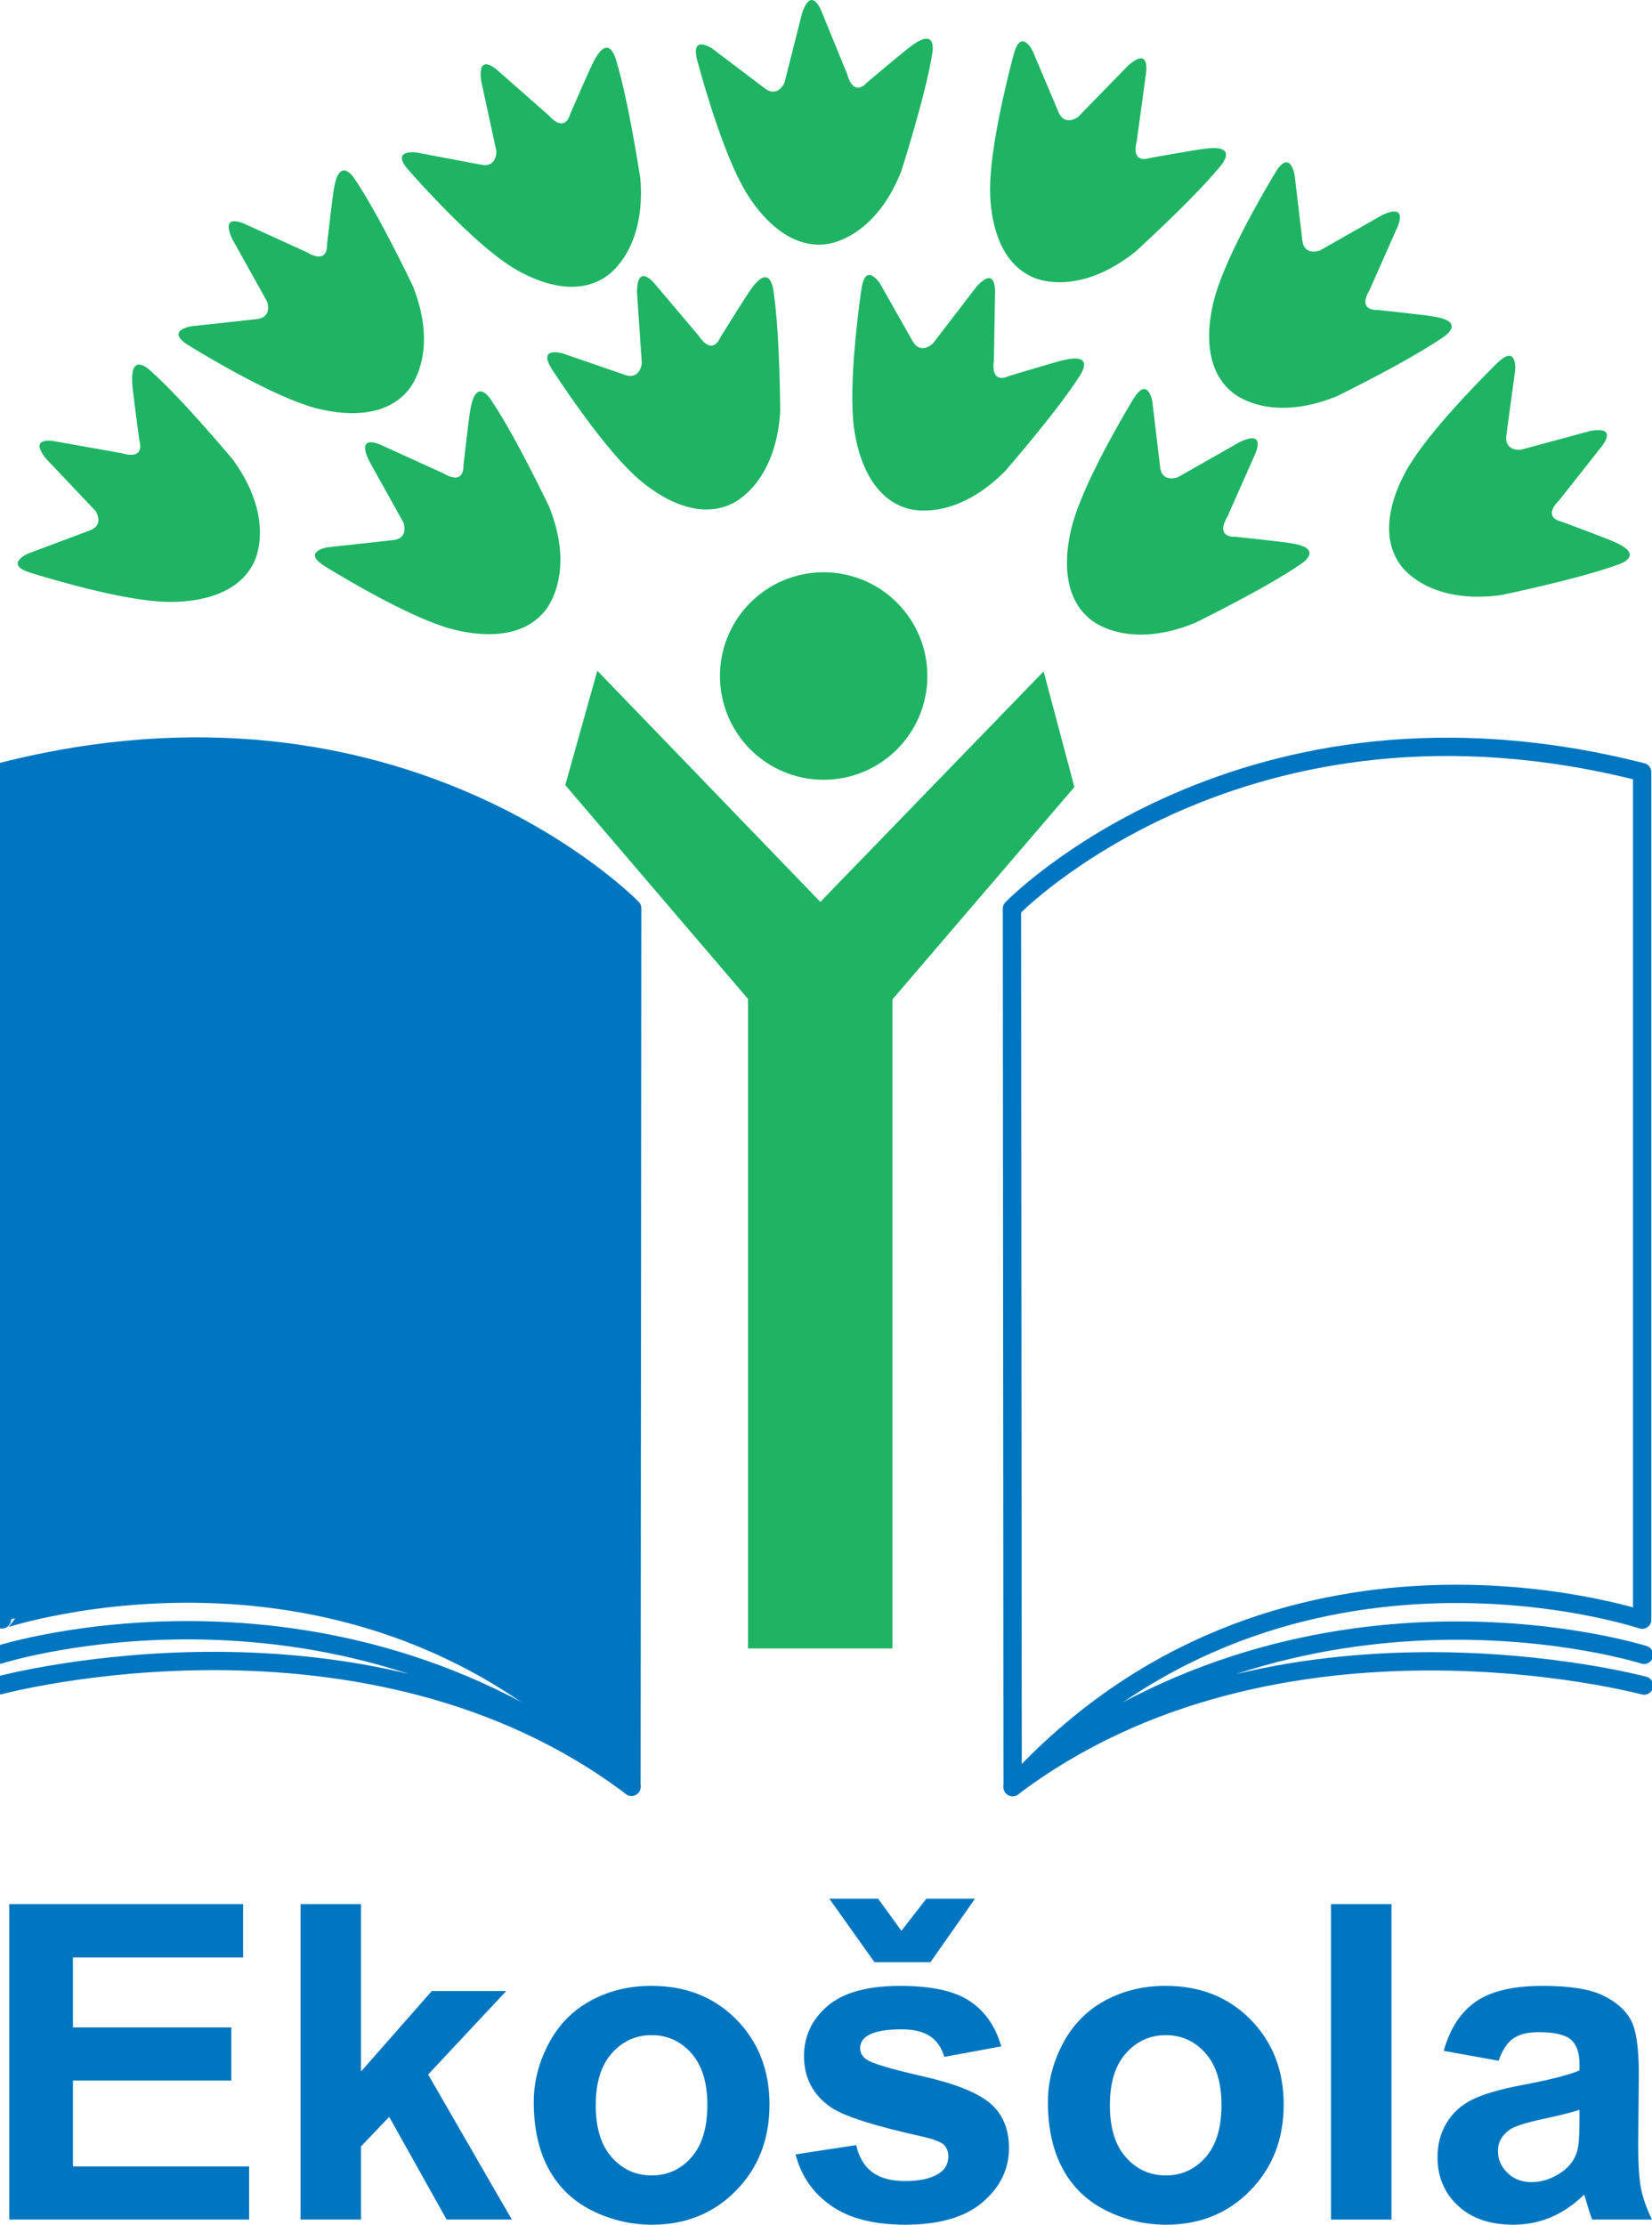
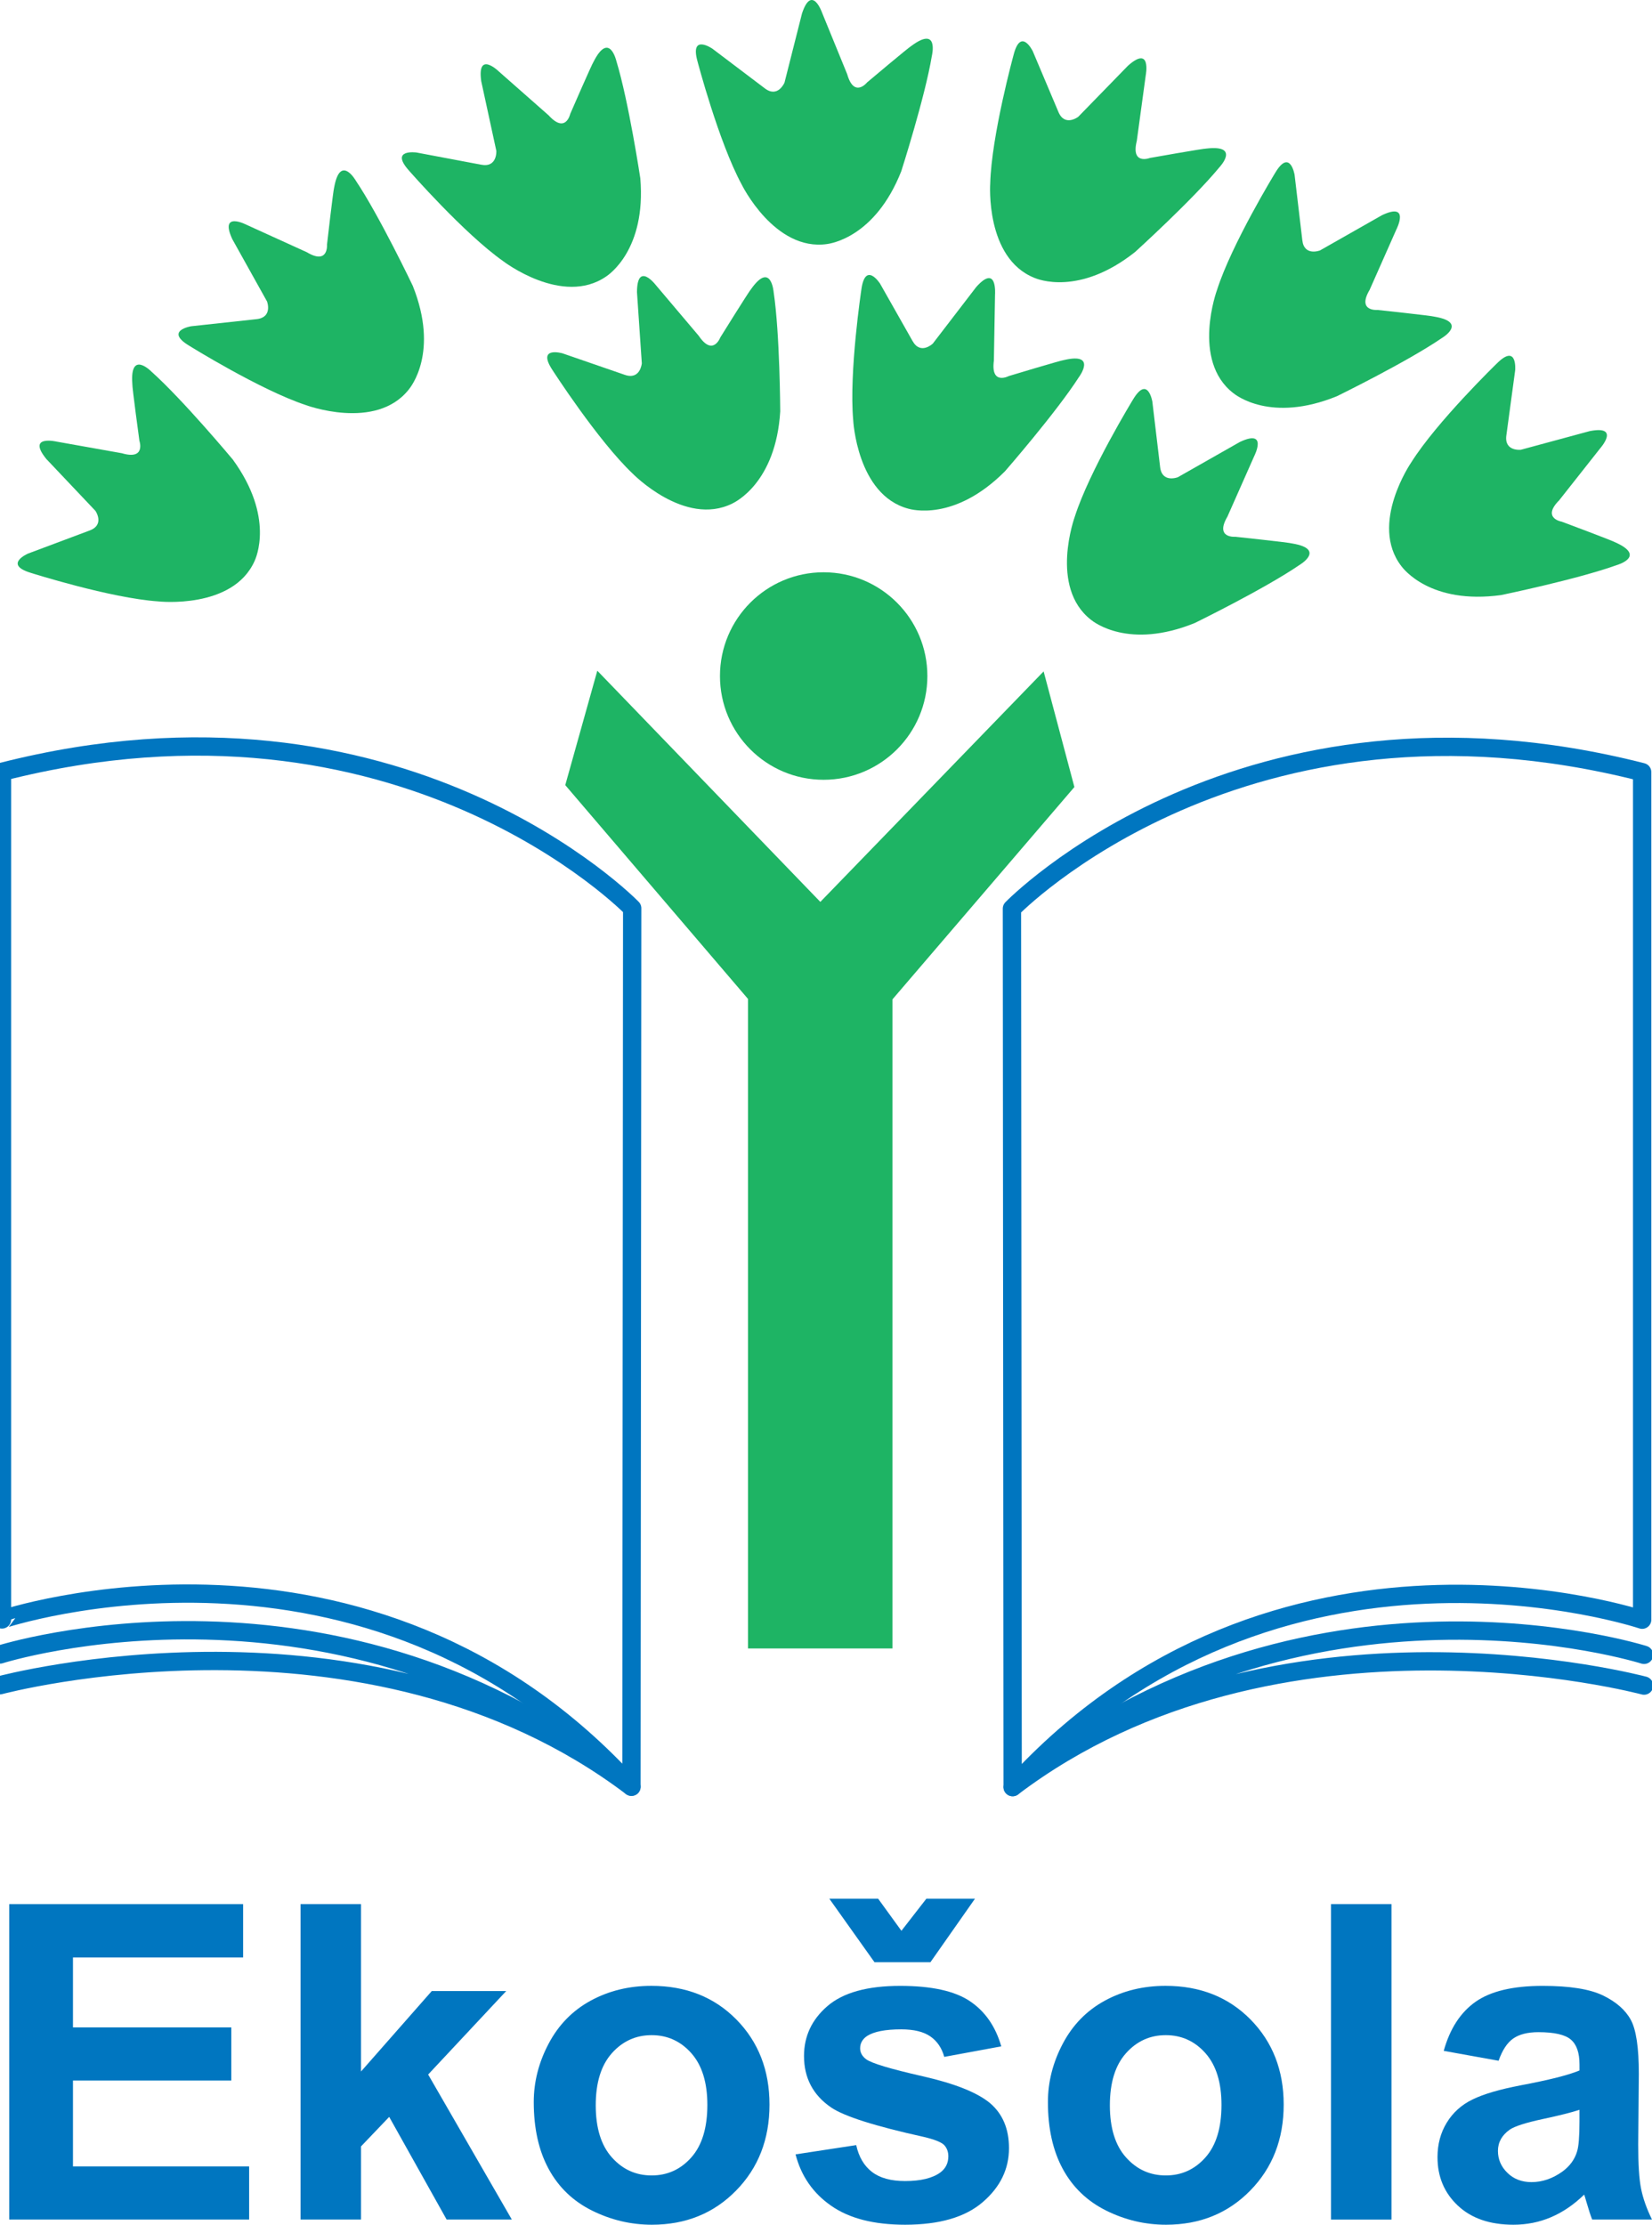
<svg xmlns="http://www.w3.org/2000/svg" version="1.1" id="Layer_1" x="0px" y="0px" width="63.139px" height="85px" viewBox="0 0 63.139 85" enable-background="new 0 0 63.139 85" xml:space="preserve">
  <g>
    <g>
      <path fill="#1EB464" d="M15.62,14.886c0.075-0.093,1.169-1.427,0.156-3.966c0,0-1.278-2.679-2.177-4.018    c0,0-0.592-1.031-0.827,0.256c-0.038,0.117-0.274,2.186-0.274,2.186s0.063,0.791-0.771,0.293L9.426,8.59    c0,0-1.055-0.549-0.547,0.548l1.328,2.382c0,0,0.227,0.607-0.402,0.674l-2.497,0.271c0,0-1.034,0.166-0.08,0.742    c0,0,2.711,1.689,4.45,2.266C11.678,15.473,14.357,16.477,15.62,14.886" />
-       <path fill="#1EB464" d="M20.835,23.33c0.072-0.092,1.169-1.426,0.156-3.966c0,0-1.279-2.678-2.18-4.018    c0,0-0.589-1.032-0.825,0.259c-0.04,0.115-0.275,2.184-0.275,2.184s0.065,0.79-0.772,0.293l-2.301-1.046    c0,0-1.052-0.551-0.545,0.546l1.326,2.383c0,0,0.229,0.607-0.399,0.672l-2.5,0.273c0,0-1.031,0.166-0.077,0.742    c0,0,2.708,1.689,4.45,2.266C16.893,23.918,19.572,24.922,20.835,23.33" />
      <path fill="#1EB464" d="M23.168,10.563c0.096-0.065,1.532-1.024,1.305-3.748c0,0-0.444-2.935-0.914-4.479    c0,0-0.267-1.157-0.865,0.007c-0.072,0.101-0.9,2.009-0.9,2.009s-0.171,0.774-0.823,0.057l-1.896-1.67    c0,0-0.849-0.834-0.683,0.361l0.578,2.666c0,0,0.039,0.648-0.58,0.527l-2.472-0.466c0,0-1.033-0.144-0.29,0.687    c0,0,2.1,2.404,3.599,3.461C19.226,9.975,21.494,11.719,23.168,10.563" />
      <path fill="#1EB464" d="M27.985,19.24c0.104-0.052,1.667-0.789,1.835-3.52c0,0-0.012-2.967-0.252-4.563    c0,0-0.096-1.185-0.856-0.12c-0.086,0.09-1.183,1.857-1.183,1.857s-0.28,0.742-0.823-0.063l-1.632-1.929    c0,0-0.721-0.947-0.729,0.259l0.185,2.722c0,0-0.057,0.646-0.652,0.438l-2.376-0.82c0,0-1.003-0.292-0.386,0.639    c0,0,1.726,2.683,3.056,3.947C24.171,18.086,26.164,20.139,27.985,19.24" />
      <path fill="#1EB464" d="M31.612,9.324c0.114-0.018,1.827-0.238,2.833-2.778c0,0,0.907-2.825,1.172-4.419    c0,0,0.278-1.156-0.776-0.379c-0.11,0.059-1.7,1.4-1.7,1.4s-0.496,0.619-0.762-0.315l-0.956-2.339c0,0-0.391-1.125-0.771,0.021    l-0.669,2.643c0,0-0.253,0.6-0.753,0.217l-2.007-1.518c0,0-0.862-0.586-0.565,0.487c0,0,0.812,3.088,1.686,4.7    C28.343,7.045,29.601,9.615,31.612,9.324" />
      <path fill="#1EB464" d="M39.536,10.617c0.107,0.045,1.699,0.711,3.844-0.987c0,0,2.198-1.992,3.225-3.238    c0,0,0.818-0.862-0.481-0.718c-0.127-0.003-2.173,0.361-2.173,0.361s-0.738,0.288-0.503-0.652l0.342-2.506    c0,0,0.227-1.17-0.678-0.367l-1.903,1.954c0,0-0.517,0.394-0.758-0.191l-0.978-2.314c0,0-0.456-0.941-0.734,0.138    c0,0-0.844,3.079-0.893,4.911C37.846,7.007,37.646,9.861,39.536,10.617" />
      <path fill="#1EB464" d="M34.71,19.434c0.112,0.032,1.772,0.507,3.701-1.429c0,0,1.95-2.237,2.824-3.595    c0,0,0.714-0.951-0.561-0.656c-0.127,0.012-2.116,0.613-2.116,0.613s-0.701,0.371-0.572-0.59l0.044-2.529    c0,0,0.089-1.186-0.718-0.283l-1.66,2.162c0,0-0.468,0.451-0.776-0.101l-1.239-2.187c0,0-0.563-0.881-0.716,0.225    c0,0-0.475,3.156-0.312,4.982C32.609,16.047,32.748,18.904,34.71,19.434" />
      <path fill="#1EB464" d="M47.131,15.016c0.091,0.072,1.436,1.154,3.968,0.121c0,0,2.666-1.304,3.999-2.215    c0,0,1.026-0.6-0.265-0.822c-0.119-0.039-2.187-0.258-2.187-0.258s-0.793,0.068-0.299-0.768l1.024-2.311    c0,0,0.542-1.059-0.552-0.541l-2.369,1.346c0,0-0.608,0.237-0.676-0.393L49.479,6.68c0,0-0.173-1.031-0.744-0.072    c0,0-1.664,2.723-2.221,4.47C46.514,11.077,45.526,13.766,47.131,15.016" />
      <path fill="#1EB464" d="M41.696,23.68c0.091,0.074,1.436,1.154,3.969,0.123c0,0,2.665-1.303,3.998-2.215    c0,0,1.026-0.602-0.265-0.822c-0.119-0.039-2.186-0.258-2.186-0.258s-0.793,0.068-0.3-0.77l1.024-2.311    c0,0,0.542-1.058-0.552-0.539l-2.369,1.346c0,0-0.607,0.236-0.676-0.395l-0.297-2.496c0,0-0.173-1.029-0.743-0.071    c0,0-1.665,2.724-2.222,4.472C41.079,19.744,40.093,22.43,41.696,23.68" />
      <path fill="#1EB464" d="M53.559,21.63c0.07,0.093,1.104,1.476,3.812,1.106c0,0,2.906-0.6,4.425-1.147c0,0,1.143-0.327-0.052-0.864    c-0.105-0.066-2.054-0.793-2.054-0.793s-0.783-0.131-0.098-0.818l1.566-1.984c0,0,0.79-0.889-0.397-0.659l-2.631,0.712    c0,0-0.646,0.078-0.557-0.551l0.337-2.49c0,0,0.087-1.04-0.701-0.255c0,0-2.292,2.223-3.269,3.776    C53.94,17.662,52.317,20.018,53.559,21.63" />
      <path fill="#1EB464" d="M9.729,21.437c0.047-0.106,0.776-1.671-0.832-3.88c0,0-1.901-2.279-3.104-3.354    c0,0-0.83-0.853-0.736,0.454c-0.012,0.121,0.271,2.184,0.271,2.184s0.257,0.75-0.673,0.475l-2.488-0.443    c0,0-1.158-0.272-0.396,0.664l1.875,1.98c0,0,0.372,0.533-0.222,0.752L1.073,21.15c0,0-0.961,0.414,0.107,0.738    c0,0,3.042,0.967,4.873,1.09C6.054,22.979,8.897,23.293,9.729,21.437" />
      <path fill="#1EB464" d="M35.444,25.829c0,2.188-1.775,3.964-3.966,3.964c-2.188,0-3.961-1.775-3.961-3.964    s1.772-3.964,3.961-3.964C33.669,21.865,35.444,23.641,35.444,25.829" />
      <polyline fill="#1EB464" points="22.829,25.626 21.604,29.997 28.589,38.167 28.589,62.983 34.11,62.983 34.11,38.182     41.063,30.07 39.887,25.652 31.353,34.459   " />
      <path fill="none" stroke="#0076C0" stroke-width="0.7" stroke-linejoin="round" d="M38.703,68.279l-0.027-33.563    c0,0,8.813-9.105,24.087-5.215v32.383C62.763,61.884,48.765,57.189,38.703,68.279z" />
      <path fill="none" stroke="#0076C0" stroke-width="0.7" stroke-linecap="round" stroke-linejoin="round" d="M62.835,64.401    c0,0-14.025-3.764-24.132,3.878 M62.835,63.226c0,0-12.996-4.131-24.132,5.054" />
-       <path fill="#0076C0" d="M24.134,68.266l0.028-33.564c0,0-8.813-9.105-24.087-5.213v32.385    C0.075,61.873,14.072,57.178,24.134,68.266" />
      <path fill="none" stroke="#0076C0" stroke-width="0.7" stroke-linejoin="round" d="M24.134,68.266l0.028-33.564    c0,0-8.813-9.105-24.087-5.213v32.385C0.075,61.873,14.072,57.178,24.134,68.266z" />
      <path fill="none" stroke="#0076C0" stroke-width="0.7" stroke-linecap="round" stroke-linejoin="round" d="M0,64.387    c0,0,14.027-3.762,24.134,3.879 M0,63.213c0,0,12.999-4.132,24.134,5.053" />
    </g>
    <g>
      <path fill="#0076C0" d="M0.354,84.803V72.75h8.938v2.039H2.789v2.672H8.84v2.03H2.789v3.281h6.733v2.03H0.354z" />
      <path fill="#0076C0" d="M11.487,84.803V72.75h2.311v6.396l2.705-3.075h2.845l-2.984,3.19l3.198,5.541H17.07l-2.195-3.922    l-1.077,1.127v2.795H11.487z" />
      <path fill="#0076C0" d="M20.4,80.313c0-0.767,0.188-1.51,0.567-2.228c0.378-0.718,0.914-1.267,1.607-1.645    s1.468-0.567,2.322-0.567c1.321,0,2.403,0.429,3.248,1.286c0.844,0.858,1.266,1.942,1.266,3.252c0,1.321-0.426,2.416-1.278,3.285    S26.208,85,24.914,85c-0.8,0-1.563-0.181-2.29-0.542c-0.726-0.362-1.278-0.893-1.656-1.592C20.589,82.168,20.4,81.317,20.4,80.313    z M22.769,80.438c0,0.866,0.205,1.529,0.616,1.989c0.411,0.461,0.918,0.69,1.521,0.69c0.603,0,1.108-0.229,1.517-0.69    c0.408-0.46,0.612-1.129,0.612-2.006c0-0.855-0.204-1.513-0.612-1.974c-0.408-0.46-0.914-0.69-1.517-0.69    c-0.604,0-1.11,0.23-1.521,0.69C22.974,78.908,22.769,79.571,22.769,80.438z" />
      <path fill="#0076C0" d="M30.406,82.312l2.318-0.354c0.1,0.45,0.299,0.791,0.601,1.023c0.302,0.233,0.724,0.35,1.267,0.35    c0.597,0,1.047-0.109,1.348-0.328c0.203-0.153,0.305-0.359,0.305-0.617c0-0.175-0.055-0.32-0.164-0.436    c-0.115-0.109-0.373-0.211-0.773-0.305c-1.863-0.411-3.045-0.786-3.544-1.126c-0.69-0.472-1.035-1.127-1.035-1.965    c0-0.757,0.298-1.393,0.896-1.908c0.598-0.515,1.524-0.772,2.779-0.772c1.195,0,2.083,0.194,2.664,0.584    c0.581,0.389,0.981,0.965,1.2,1.727l-2.179,0.402c-0.094-0.34-0.27-0.6-0.53-0.781c-0.261-0.181-0.632-0.271-1.114-0.271    c-0.608,0-1.044,0.085-1.308,0.255c-0.175,0.12-0.263,0.276-0.263,0.469c0,0.164,0.077,0.304,0.23,0.419    c0.208,0.153,0.928,0.37,2.158,0.649s2.09,0.622,2.577,1.027c0.482,0.411,0.724,0.984,0.724,1.719    c0,0.801-0.334,1.488-1.003,2.063C36.891,84.713,35.901,85,34.592,85c-1.189,0-2.131-0.24-2.824-0.724    C31.074,83.795,30.62,83.14,30.406,82.312z M31.697,72.544h1.866l0.889,1.226l0.953-1.226h1.858l-1.702,2.426h-2.138    L31.697,72.544z" />
      <path fill="#0076C0" d="M40.051,80.313c0-0.767,0.189-1.51,0.567-2.228s0.914-1.267,1.607-1.645s1.468-0.567,2.322-0.567    c1.321,0,2.403,0.429,3.248,1.286c0.844,0.858,1.267,1.942,1.267,3.252c0,1.321-0.427,2.416-1.279,3.285S45.858,85,44.564,85    c-0.8,0-1.563-0.181-2.29-0.542c-0.726-0.362-1.278-0.893-1.656-1.592C40.24,82.168,40.051,81.317,40.051,80.313z M42.419,80.438    c0,0.866,0.205,1.529,0.616,1.989c0.411,0.461,0.918,0.69,1.521,0.69c0.603,0,1.108-0.229,1.517-0.69    c0.408-0.46,0.612-1.129,0.612-2.006c0-0.855-0.204-1.513-0.612-1.974c-0.408-0.46-0.914-0.69-1.517-0.69    c-0.604,0-1.11,0.23-1.521,0.69C42.624,78.908,42.419,79.571,42.419,80.438z" />
      <path fill="#0076C0" d="M50.871,84.803V72.75h2.311v12.053H50.871z" />
      <path fill="#0076C0" d="M57.276,78.735l-2.097-0.378c0.235-0.845,0.641-1.47,1.217-1.875c0.575-0.405,1.431-0.608,2.564-0.608    c1.031,0,1.798,0.122,2.303,0.365c0.504,0.244,0.859,0.555,1.064,0.93c0.206,0.375,0.309,1.064,0.309,2.067l-0.024,2.697    c0,0.768,0.036,1.333,0.111,1.698c0.073,0.364,0.212,0.755,0.415,1.171h-2.286c-0.061-0.153-0.134-0.381-0.222-0.682    c-0.039-0.138-0.066-0.228-0.083-0.271c-0.395,0.384-0.816,0.671-1.266,0.863C58.832,84.904,58.353,85,57.843,85    c-0.898,0-1.607-0.243-2.125-0.731c-0.519-0.487-0.777-1.104-0.777-1.85c0-0.493,0.118-0.934,0.354-1.319    c0.236-0.387,0.566-0.684,0.991-0.889c0.425-0.206,1.037-0.385,1.838-0.538c1.079-0.203,1.828-0.392,2.244-0.567v-0.23    c0-0.444-0.109-0.761-0.329-0.949c-0.219-0.189-0.633-0.284-1.241-0.284c-0.411,0-0.731,0.081-0.962,0.242    C57.604,78.046,57.418,78.33,57.276,78.735z M60.367,80.609c-0.296,0.099-0.765,0.217-1.406,0.354    c-0.641,0.138-1.061,0.271-1.258,0.403c-0.301,0.214-0.452,0.485-0.452,0.814c0,0.323,0.121,0.603,0.362,0.838    c0.241,0.236,0.548,0.354,0.921,0.354c0.416,0,0.813-0.137,1.192-0.411c0.279-0.208,0.463-0.463,0.551-0.765    c0.06-0.197,0.09-0.572,0.09-1.126V80.609z" />
    </g>
  </g>
</svg>